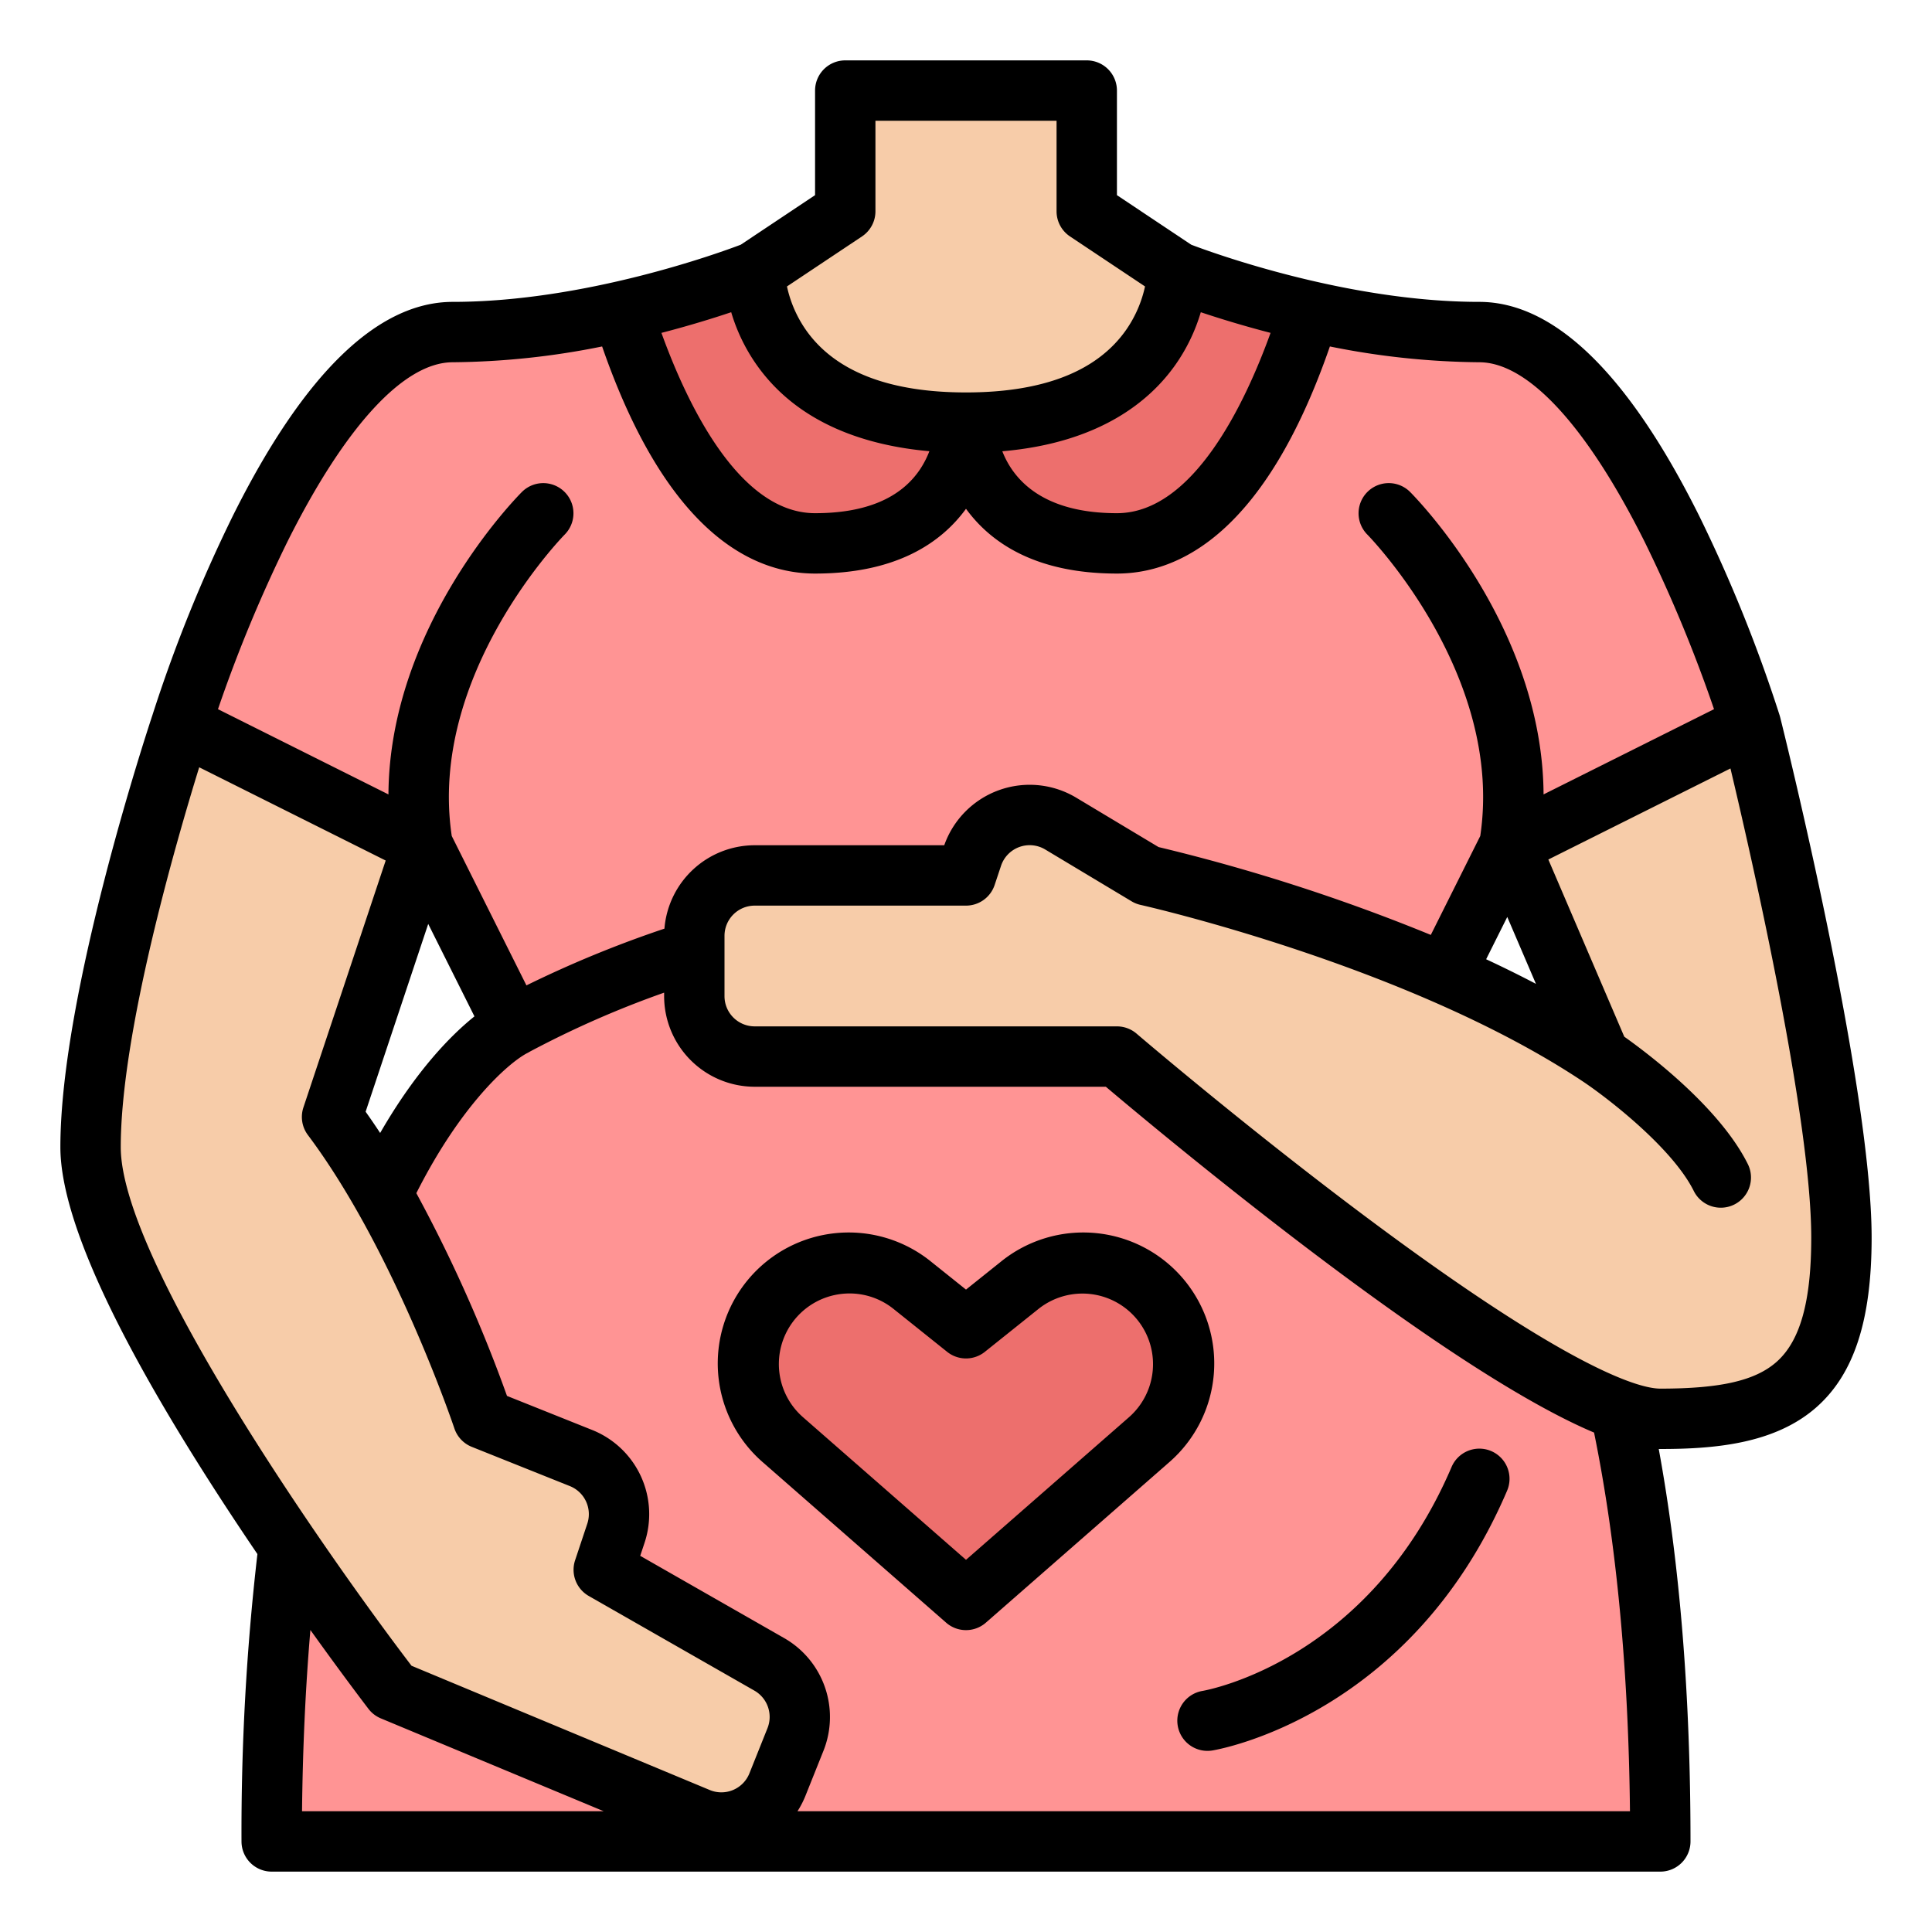
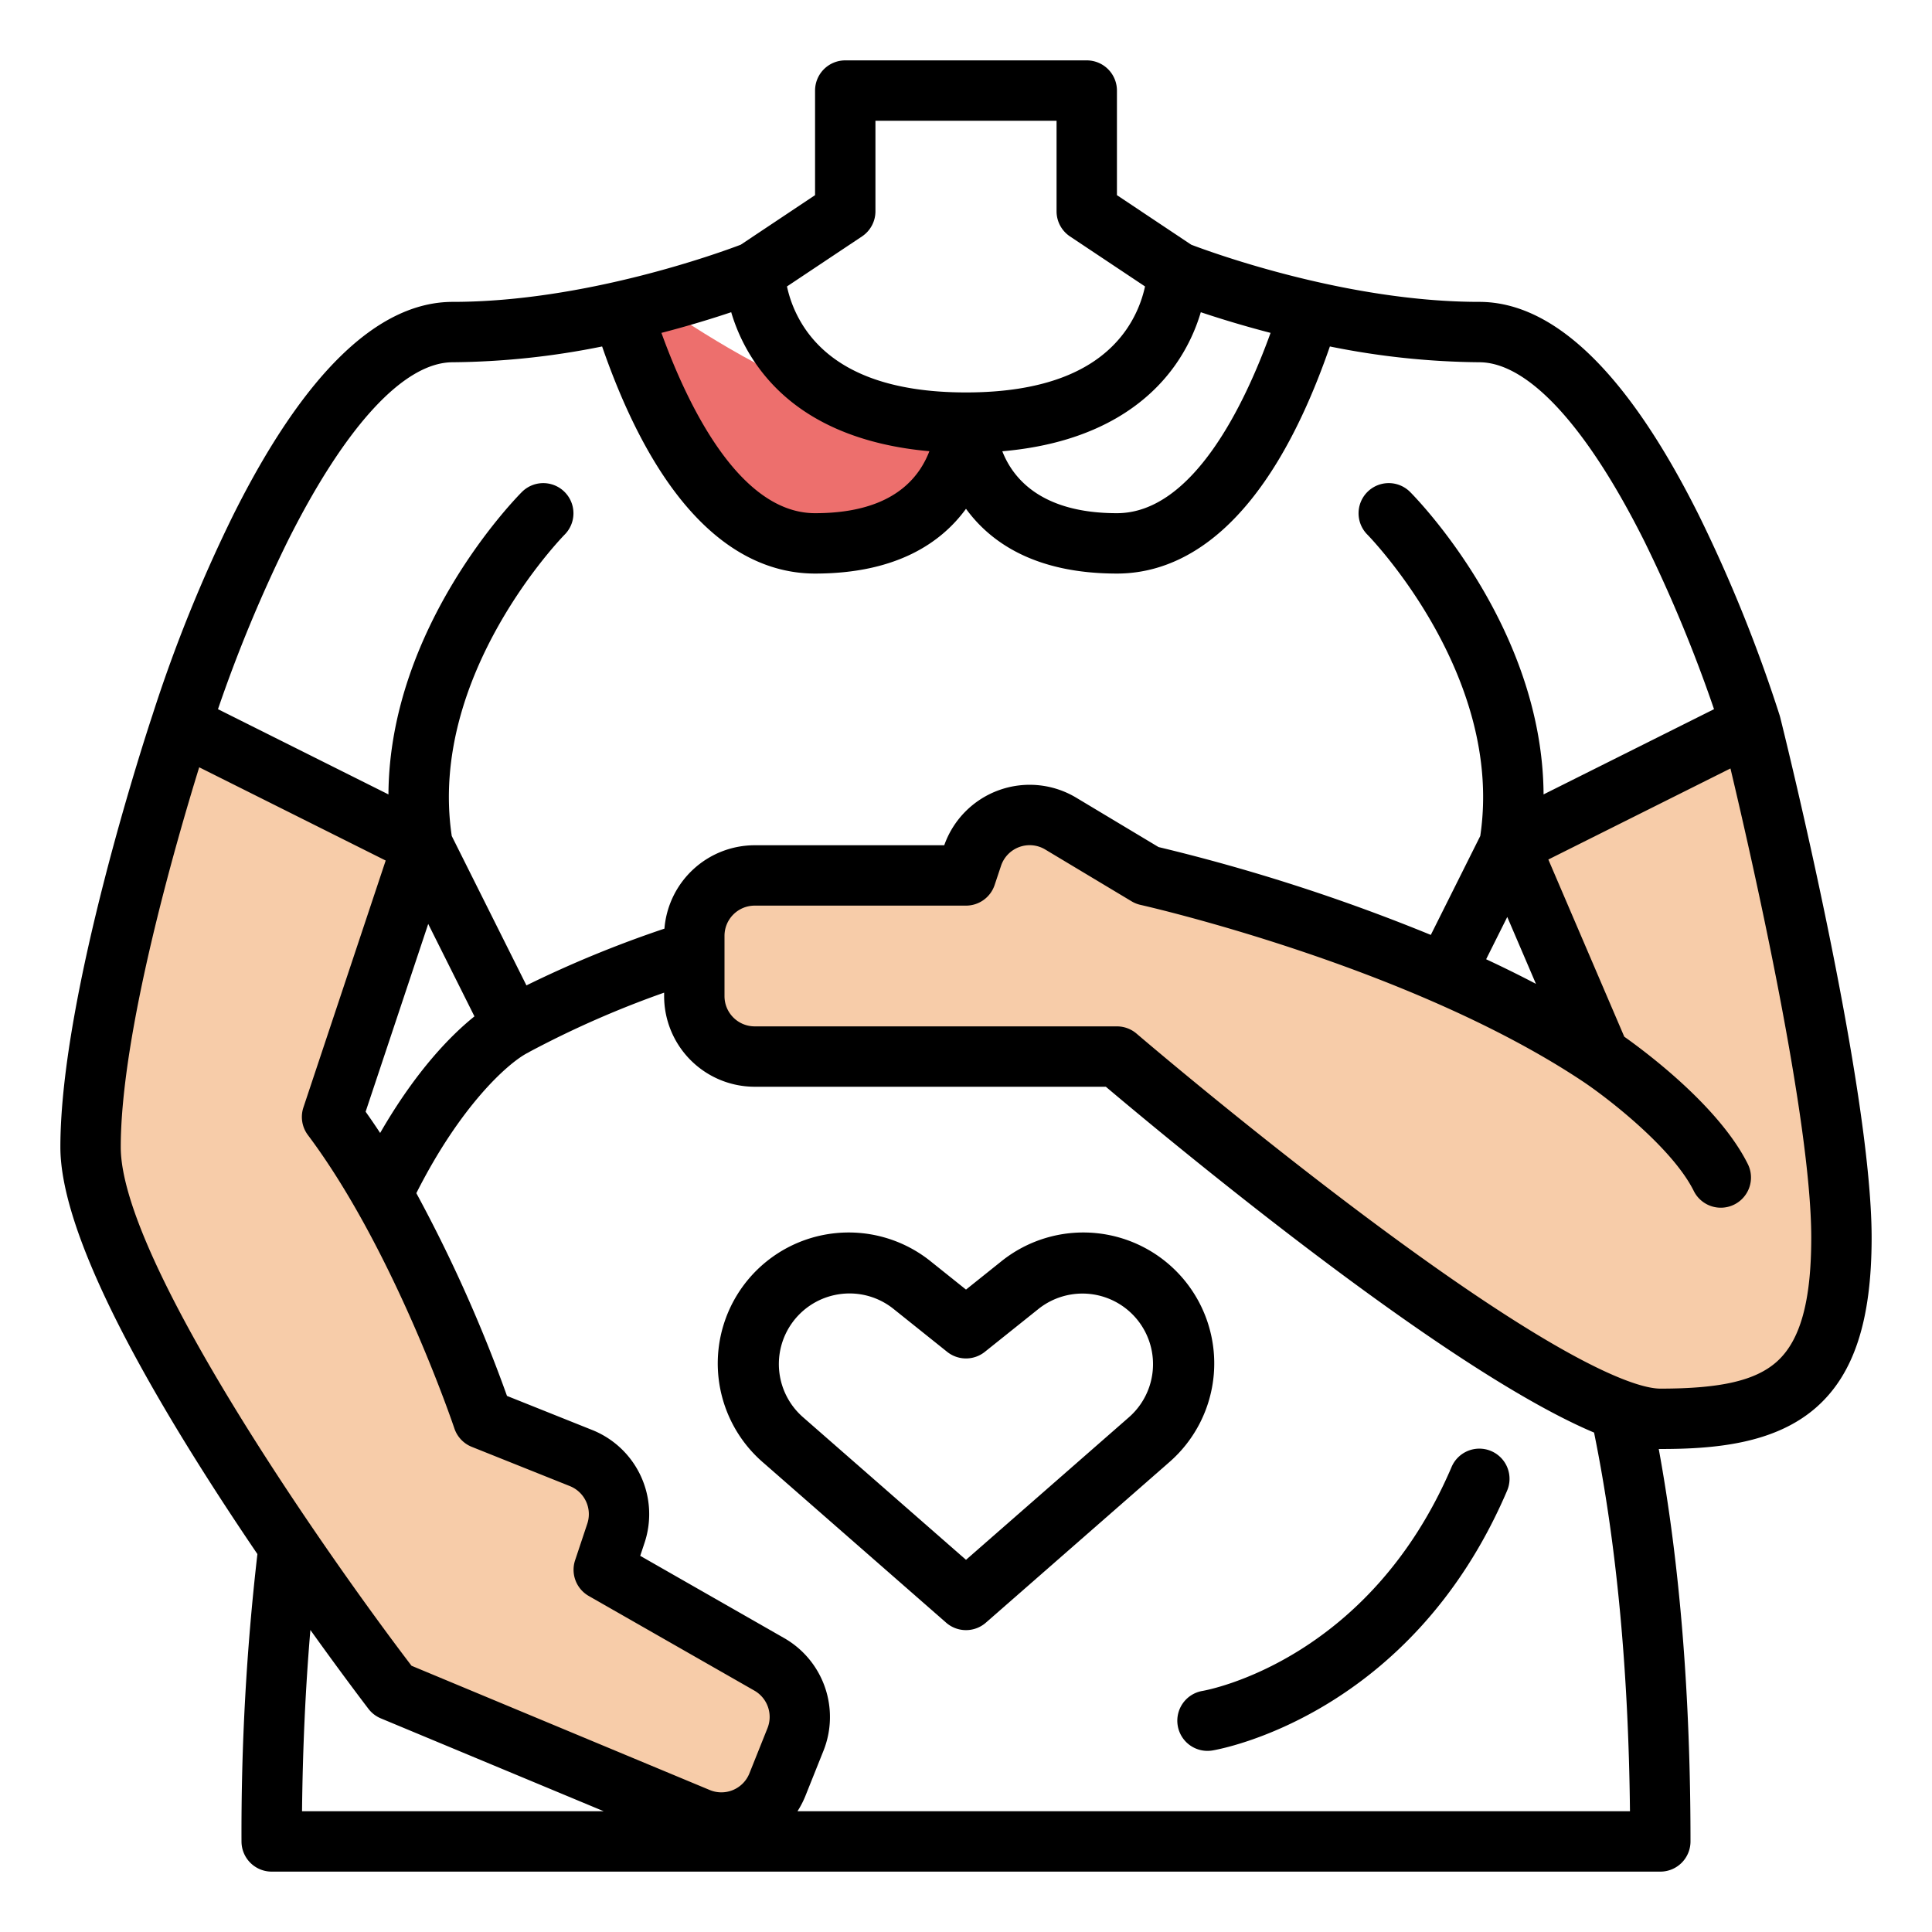
<svg xmlns="http://www.w3.org/2000/svg" id="Filled" viewBox="0 0 512 512" width="512" height="512">
-   <polygon points="200 72 224 56 224 24 288 24 288 56 312 72 312 152 200 152 200 72" style="fill:#f7cca9" />
-   <path d="M440,488H72c0-184,64-216,64-216l-24-48L48,192S80,88,120,88s80-16,80-16,0,40,56,40,56-40,56-40,40,16,80,16,72,104,72,104l-64,32-24,48S440,304,440,488Z" style="fill:#ff9494" />
-   <path d="M256,112s0,32-40,32c-27.53,0-43.69-37.89-51.09-61.52A257.032,257.032,0,0,0,200,72S200,112,256,112Z" style="fill:#ed6f6d" />
-   <path d="M256,112s0,32,40,32c27.53,0,43.69-37.89,51.09-61.52A257.032,257.032,0,0,1,312,72S312,112,256,112Z" style="fill:#ed6f6d" />
+   <path d="M256,112s0,32-40,32c-27.53,0-43.69-37.89-51.09-61.52S200,112,256,112Z" style="fill:#ed6f6d" />
  <path d="M48,192S24,264,24,304s80,144,80,144l81.018,33.758a16,16,0,0,0,21.01-8.827l4.8-12a16,16,0,0,0-6.917-19.834L160,416l3.229-9.688a16,16,0,0,0-9.236-19.915L128,376s-16-48-40-80l24-72Z" style="fill:#f7cca9" />
-   <path d="M306.045,380.21,256,424l-50.045-43.79a24,24,0,0,1-5.663-28.795l2.431-4.862a24,24,0,0,1,36.459-8.007L256,352l16.818-13.454a24,24,0,0,1,36.459,8.007l2.431,4.862A24,24,0,0,1,306.045,380.21Z" style="fill:#ed6f6d" />
  <path d="M464,192s24,96,24,136-16,48-48,48-144-96-144-96H200a16,16,0,0,1-16-16V248a16,16,0,0,1,16-16h56l1.693-5.078a16,16,0,0,1,23.41-8.66L304,232s72,16,120,48l-24-56Z" style="fill:#f7cca9" />
  <path d="M312.109,457.315a7.992,7.992,0,0,0,9.206,6.576c2.136-.356,52.607-9.4,78.038-68.74a8,8,0,1,0-14.706-6.3c-21.85,50.983-64.16,58.944-65.99,59.265A8,8,0,0,0,312.109,457.315Z" />
  <path d="M471.761,190.06c-.014-.056-.035-.108-.05-.163-.023-.083-.039-.167-.065-.25a389.265,389.265,0,0,0-21.491-53.225C431.436,98.983,411.87,80,392,80c-35.092,0-70.855-13.075-76.3-15.146L296,51.719V24a8,8,0,0,0-8-8H224a8,8,0,0,0-8,8V51.719L196.3,64.854C190.845,66.929,155.087,80,120,80c-19.87,0-39.436,18.983-58.155,56.422a389.5,389.5,0,0,0-21.46,53.126C39.111,193.375,16,263.432,16,304c0,18.152,13.888,48.883,41.278,91.337,3.679,5.7,7.367,11.248,10.938,16.506A642.892,642.892,0,0,0,64,488a8,8,0,0,0,8,8H440a8,8,0,0,0,8-8c0-38.657-2.83-73.568-8.414-104H440c14.2,0,30.211-1.3,41.268-10.979C491.319,364.226,496,349.92,496,328,496,287.481,472.751,194.019,471.761,190.06Zm-72.319,52.945,7.6,17.73c-4.352-2.284-8.769-4.457-13.2-6.524ZM336.714,88.218C329.921,107.006,316.167,136,296,136c-20.141,0-27.609-9.314-30.376-16.41,25.937-2.242,39.237-13.441,45.93-23a47.751,47.751,0,0,0,6.669-13.849C322.954,84.324,329.291,86.29,336.714,88.218ZM228.437,62.656A8,8,0,0,0,232,56V32h48V56a8,8,0,0,0,3.562,6.656L303.443,75.91a32.017,32.017,0,0,1-5,11.5C290.741,98.419,276.46,104,256,104c-20.07,0-34.206-5.379-42.015-15.988a31.93,31.93,0,0,1-5.429-12.1ZM200.446,96.588c11.213,16.017,29.682,21.555,45.847,22.989a24.445,24.445,0,0,1-2.4,4.69C238.74,132.052,229.356,136,216,136c-20.167,0-33.921-28.994-40.714-47.782,7.423-1.928,13.76-3.894,18.491-5.479A47.751,47.751,0,0,0,200.446,96.588ZM76.238,143.414C91.551,112.838,107.092,96,120,96a206.963,206.963,0,0,0,39.566-4.184C176.726,141.333,199.544,152,216,152c21.584,0,33.462-8.194,40-17.165C262.538,143.806,274.416,152,296,152c16.456,0,39.274-10.667,56.434-60.184A206.963,206.963,0,0,0,392,96c12.908,0,28.449,16.838,43.762,47.414a378.018,378.018,0,0,1,18.471,44.525l-45.172,22.586c-.252-44.46-33.823-78.6-35.4-80.182a8,8,0,0,0-11.322,11.305c.367.37,36.336,37.135,29.945,79.9l-13.106,26.214a494.473,494.473,0,0,0-72.151-23.281L285.22,211.4A24,24,0,0,0,250.237,224H200a24.026,24.026,0,0,0-23.917,22.1,297.186,297.186,0,0,0-36.571,15.04L119.72,221.551c-6.391-42.768,29.578-79.533,29.945-79.9a8,8,0,0,0-11.322-11.305c-1.581,1.581-35.152,35.722-35.4,80.182L57.767,187.939A378.018,378.018,0,0,1,76.238,143.414Zm20.656,151.2,16.588-49.763,12.252,24.5c-6.046,4.852-15.361,14.181-24.989,30.9C99.487,298.344,98.205,296.459,96.894,294.616ZM32,304c0-30.167,14.541-80.444,20.791-100.661l5.6,2.8,43.821,21.911-21.8,65.417A8,8,0,0,0,81.6,300.8c22.917,30.556,38.655,77.263,38.811,77.731a8.006,8.006,0,0,0,4.618,4.9l25.992,10.4a8.009,8.009,0,0,1,4.619,9.958l-3.229,9.687a8,8,0,0,0,3.62,9.476l43.912,25.093a8.033,8.033,0,0,1,3.458,9.917l-4.8,12a8,8,0,0,1-10.5,4.414l-79.044-32.935C86.405,411.74,32,334,32,304ZM82.255,431.962c8.993,12.562,15.292,20.77,15.4,20.915a8,8,0,0,0,3.264,2.508L160,480H80.042C80.219,463.207,80.969,447.151,82.255,431.962ZM431.958,480H211.339a24.372,24.372,0,0,0,2.117-4.1l4.8-12a24.1,24.1,0,0,0-10.376-29.751l-38.217-21.839,1.154-3.466a24.023,24.023,0,0,0-13.854-29.873l-22.606-9.042A384.971,384.971,0,0,0,110.335,316.2c11.609-23.018,24.052-34.251,29.278-37.065a7.793,7.793,0,0,0,.768-.423A258.218,258.218,0,0,1,176,263.064V264a24.027,24.027,0,0,0,24,24h93.061c7.338,6.2,31.494,26.416,58.139,46.4,36.756,27.567,58.348,39.808,71.245,45.248C428.365,408.71,431.564,442.4,431.958,480Zm38.774-119.021C465.108,365.9,455.917,368,440,368c-5.208,0-23.347-4.517-79.139-46.354-31.433-23.571-59.376-47.481-59.655-47.72A8,8,0,0,0,296,272H200a8.009,8.009,0,0,1-8-8V248a8.009,8.009,0,0,1,8-8h56a8,8,0,0,0,7.589-5.47l1.693-5.077a8,8,0,0,1,11.706-4.331l22.9,13.738a8.027,8.027,0,0,0,2.381.95c.705.156,71.07,16.031,117.292,46.843h0c6.192,4.138,23.524,17.4,29.286,28.924a8,8,0,1,0,14.31-7.156c-7.5-14.993-26.451-29.253-32.708-33.688l-20.122-46.952,48.263-24.132C464.589,228.9,480,296.793,480,328,480,344.967,477.055,355.447,470.732,360.979Z" />
  <path d="M256,432a7.985,7.985,0,0,1-5.268-1.979l-48.473-42.414a34.7,34.7,0,0,1,44.533-53.218L256,341.755l9.208-7.366a34.7,34.7,0,0,1,44.533,53.218h0l-48.472,42.414A7.985,7.985,0,0,1,256,432Zm-30.858-89.221a18.844,18.844,0,0,0-4.042.44,18.705,18.705,0,0,0-8.305,32.347L256,413.37l43.2-37.8a18.705,18.705,0,0,0-24-28.683L261,358.247a8,8,0,0,1-10,0L236.8,346.883A18.616,18.616,0,0,0,225.142,342.779Z" />
</svg>